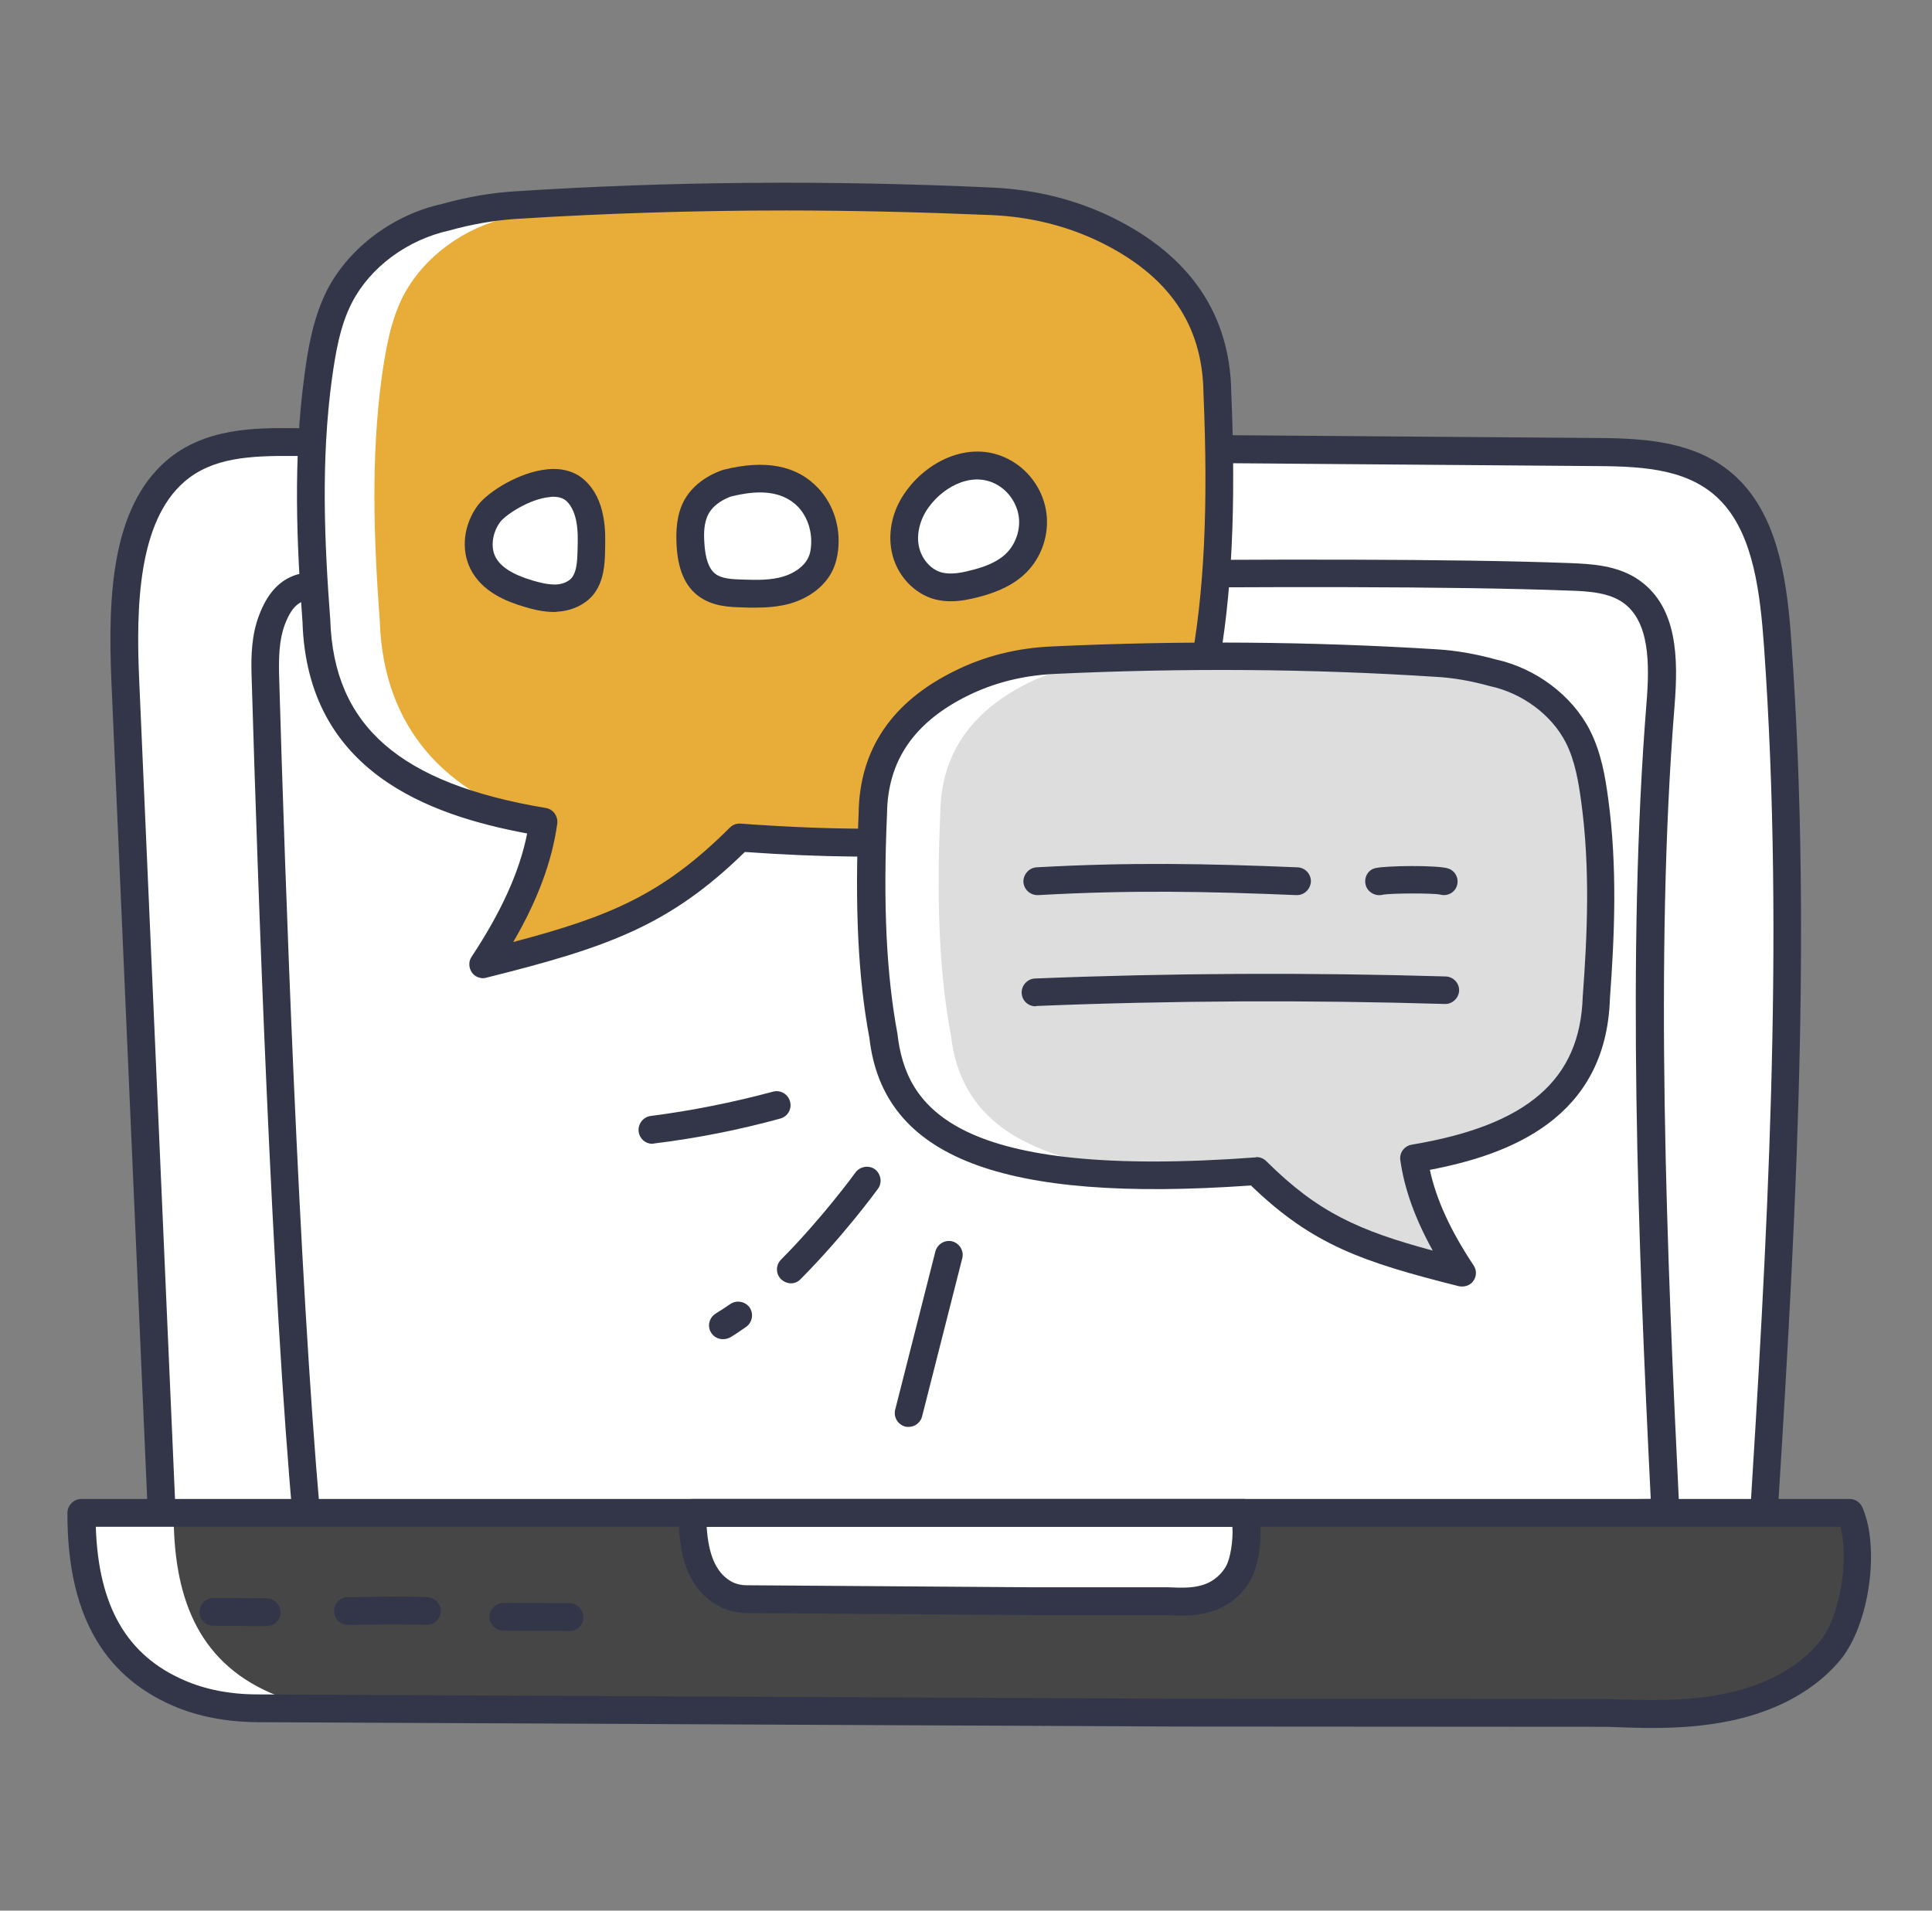
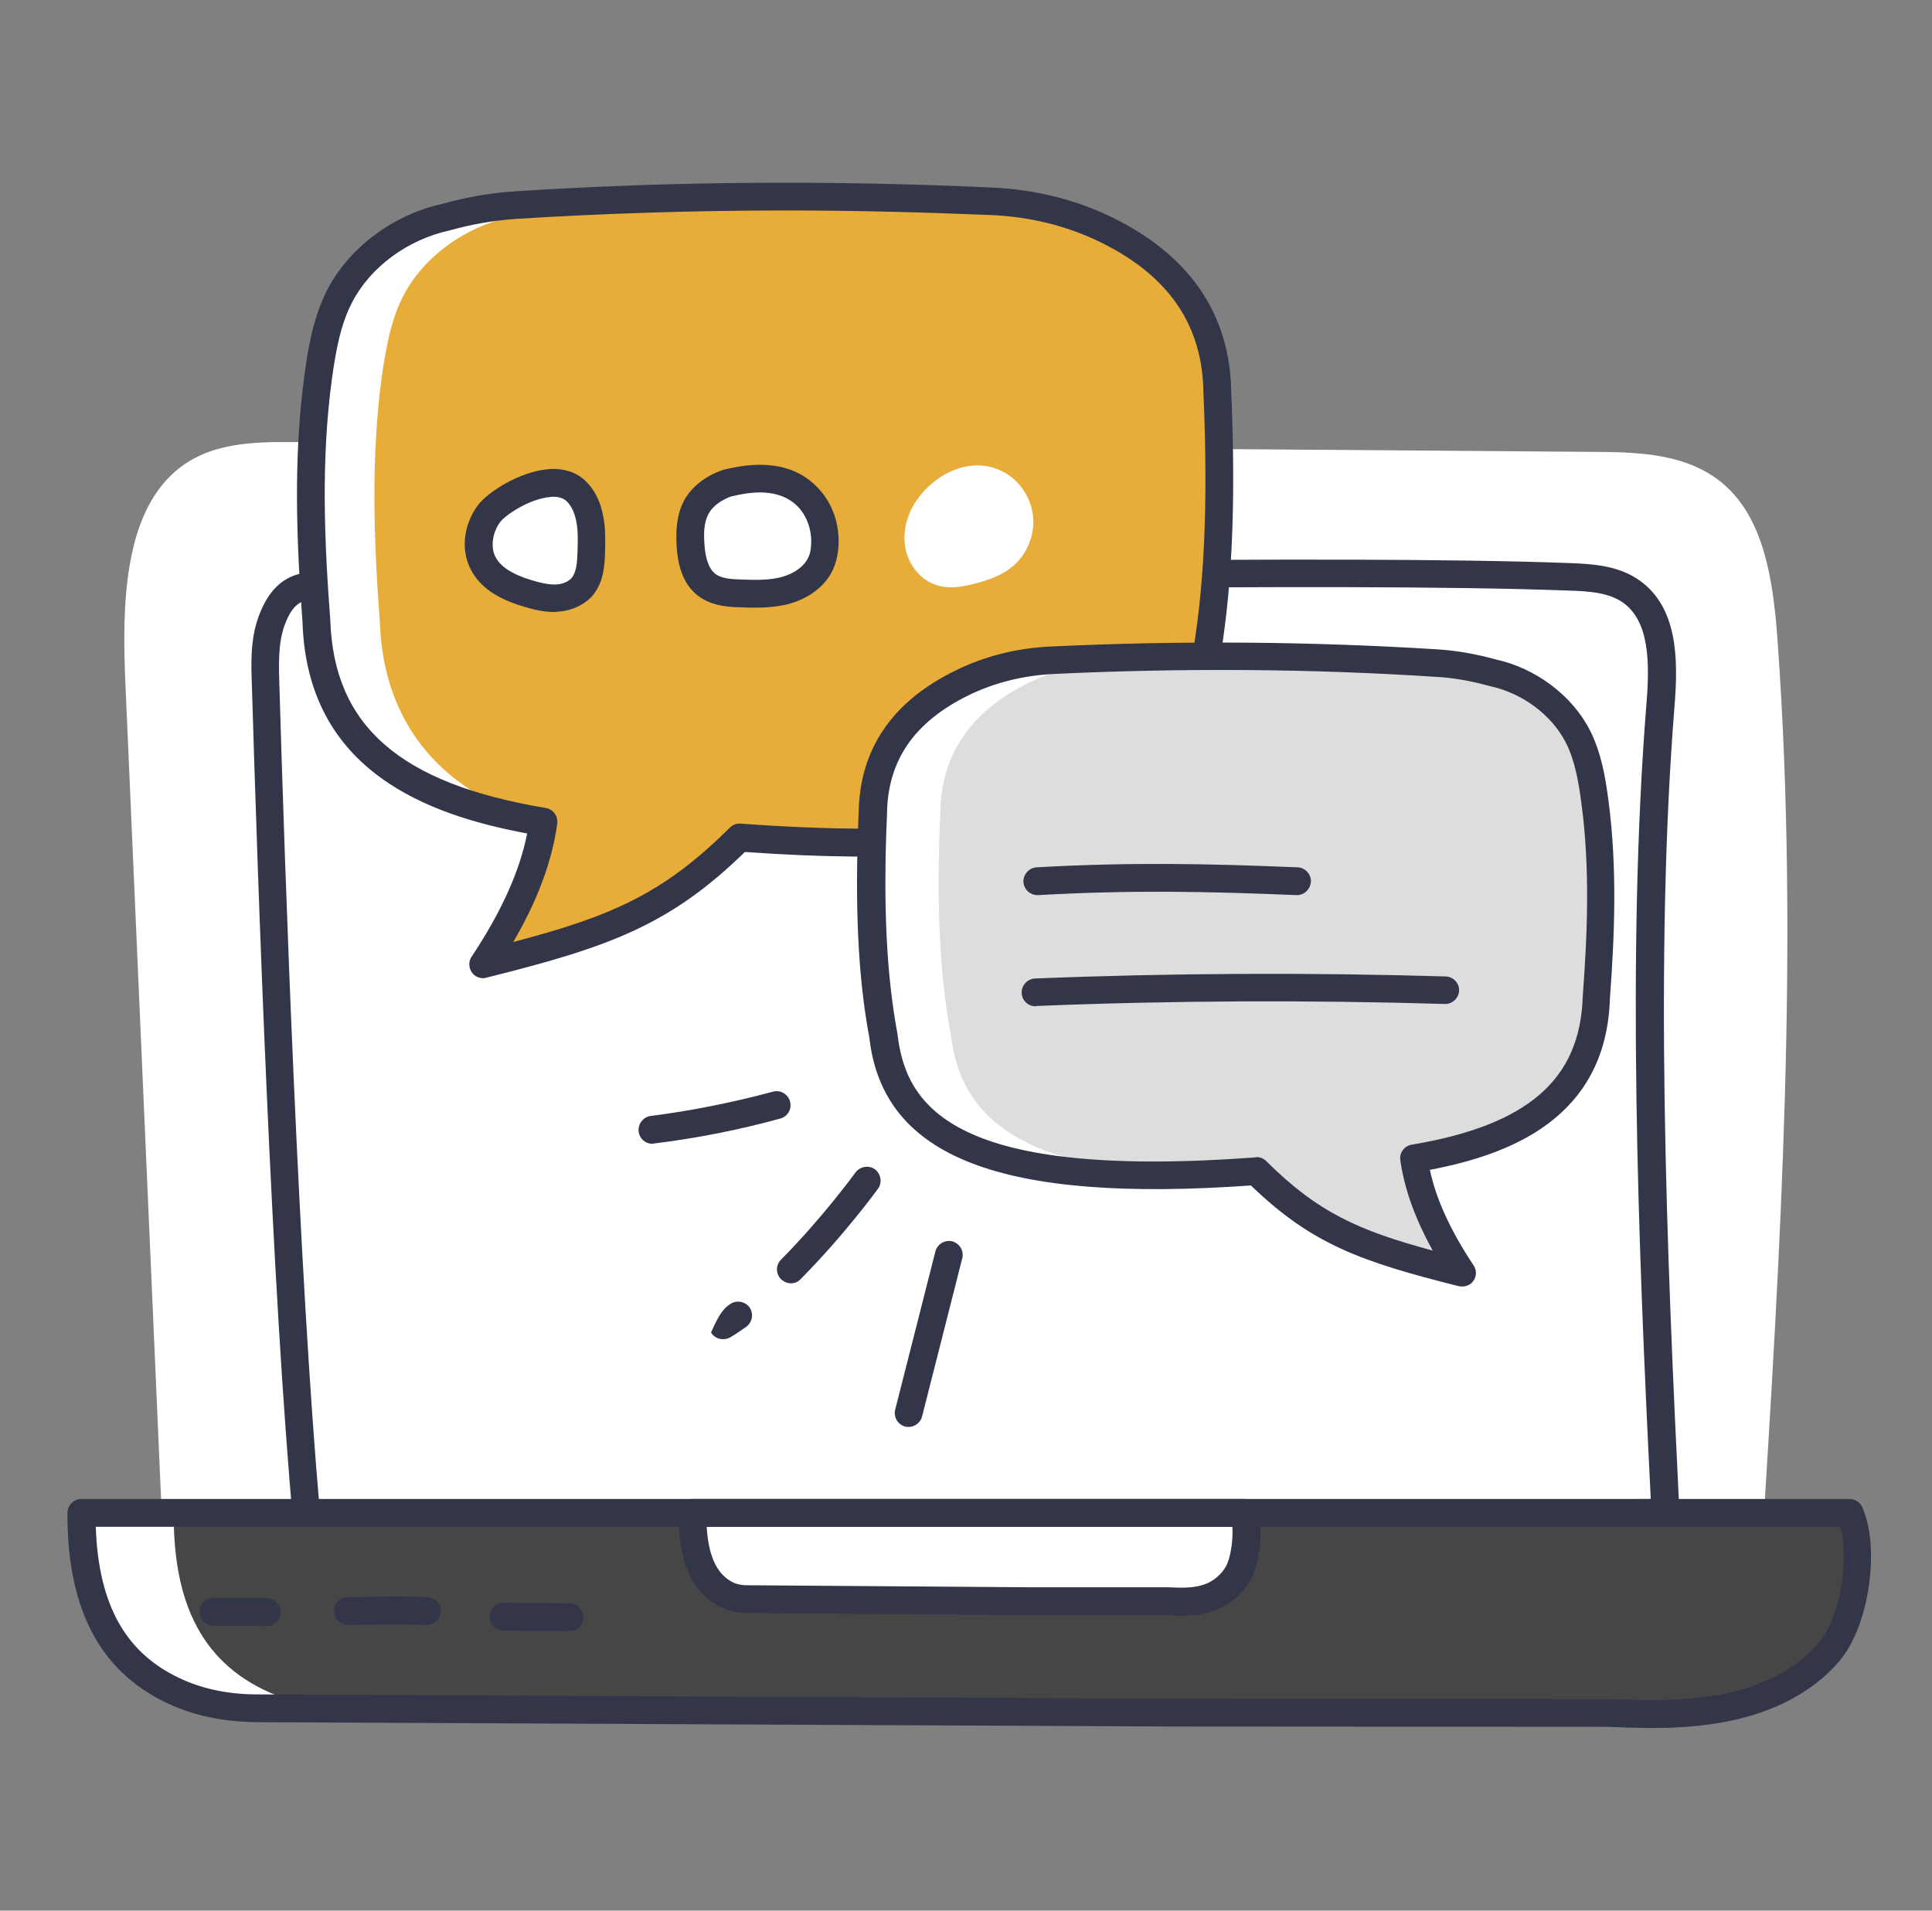
<svg xmlns="http://www.w3.org/2000/svg" width="91" height="90" viewBox="0 0 91 90" fill="none">
  <rect x="0" y="0" width="91" height="90" fill="#808080" stroke="none" />
  <path d="M7.635 71.7C7.062 58.5 6.475 45.3 5.903 32.114C5.753 28.527 5.821 24.314 8.262 22.2C9.816 20.85 11.903 20.809 13.825 20.823C34.307 20.973 54.775 21.137 75.257 21.287C77.507 21.3 79.975 21.423 81.625 23.237C83.221 24.982 83.562 27.791 83.739 30.355C84.748 44.578 83.862 58.882 82.975 73.118L7.635 71.7Z" fill="white" />
  <path d="M14.48 71.878C13.472 60.928 12.817 42.778 12.503 31.773C12.476 30.914 12.503 30.041 12.803 29.237C13.553 27.205 14.794 27.614 15.994 27.614C20.494 27.614 59.562 26.632 73.908 27.178C74.944 27.219 76.049 27.287 76.88 27.9C78.421 29.019 78.38 31.323 78.231 33.246C77.262 45.205 77.862 59.305 78.462 71.278L14.48 71.878Z" fill="white" />
  <path d="M14.481 72.532C14.14 72.532 13.867 72.273 13.826 71.932C12.79 60.6 12.149 41.918 11.849 31.8C11.822 30.9 11.849 29.932 12.19 29.018C12.994 26.836 14.453 26.904 15.517 26.945C15.681 26.959 15.844 26.959 15.994 26.959C17.085 26.959 20.194 26.904 24.517 26.823C37.99 26.577 63.053 26.114 73.921 26.523C74.89 26.564 76.226 26.605 77.262 27.368C78.994 28.636 79.062 30.954 78.871 33.286C77.931 45.027 78.503 59.032 79.103 71.236C79.117 71.414 79.049 71.591 78.926 71.714C78.803 71.836 78.64 71.918 78.462 71.918L14.481 72.532ZM14.944 28.227C14.235 28.227 13.799 28.391 13.403 29.454C13.144 30.164 13.131 30.982 13.144 31.745C13.431 41.673 14.072 59.85 15.067 71.209L77.753 70.609C77.153 58.527 76.621 44.768 77.549 33.164C77.712 31.214 77.685 29.291 76.472 28.404C75.817 27.927 74.89 27.845 73.853 27.818C63.012 27.409 37.976 27.873 24.517 28.118C20.194 28.2 17.072 28.255 15.967 28.255C15.79 28.255 15.599 28.241 15.421 28.241C15.271 28.241 15.108 28.227 14.944 28.227Z" fill="#323648" />
-   <path d="M82.976 73.773C82.963 73.773 82.963 73.773 82.976 73.773L7.622 72.355C7.281 72.355 6.994 72.069 6.981 71.728L5.249 32.141C5.072 28.05 5.263 23.946 7.826 21.709C9.64 20.141 12.053 20.155 13.826 20.169L75.258 20.632C77.74 20.646 80.317 20.837 82.103 22.8C83.849 24.723 84.203 27.682 84.381 30.314C85.403 44.618 84.49 59.128 83.617 73.159C83.603 73.5 83.317 73.773 82.976 73.773ZM8.263 71.059L82.362 72.464C83.222 58.664 84.081 44.414 83.085 30.41C82.908 27.996 82.608 25.296 81.135 23.687C79.703 22.119 77.535 21.968 75.244 21.955L13.812 21.478C11.794 21.464 10.008 21.546 8.685 22.691C6.531 24.559 6.394 28.487 6.558 32.073L8.263 71.059Z" fill="#323648" />
  <path d="M86.18 77.782C84.98 79.227 83.167 80.059 81.326 80.427C79.485 80.809 77.589 80.755 75.707 80.686L55.376 80.673C40.962 80.605 26.548 80.536 12.135 80.468C10.867 80.455 9.585 80.25 8.412 79.746C4.908 78.232 3.83 75.109 3.844 71.264H87.135C87.885 72.996 87.394 76.336 86.18 77.782Z" fill="#464646" />
  <path d="M58.307 74.141C57.926 74.782 57.367 75.15 56.794 75.314C56.221 75.477 55.621 75.464 55.035 75.423H48.694C44.194 75.395 39.694 75.368 35.194 75.327C34.798 75.327 34.403 75.232 34.035 75.014C32.944 74.346 32.603 72.968 32.617 71.277H58.608C58.839 72.027 58.689 73.514 58.307 74.141Z" fill="white" />
  <path d="M12.121 80.468C10.853 80.455 9.571 80.25 8.398 79.746C4.894 78.232 3.817 75.109 3.83 71.264H8.18C8.167 75.109 9.244 78.218 12.748 79.746C13.88 80.236 15.121 80.468 16.362 80.496C14.957 80.482 13.539 80.482 12.121 80.468Z" fill="white" />
  <path d="M79.267 80.686C78.081 80.768 76.894 80.727 75.708 80.686H79.267Z" fill="#464646" />
  <path d="M77.794 81.396C77.112 81.396 76.417 81.368 75.694 81.341L55.376 81.328L12.121 81.123C10.635 81.109 9.299 80.85 8.139 80.346C4.785 78.887 3.162 75.914 3.176 71.264C3.176 70.909 3.476 70.609 3.83 70.609H87.121C87.38 70.609 87.612 70.759 87.721 71.005C88.567 72.941 88.035 76.569 86.671 78.205C85.158 80.005 83.003 80.755 81.449 81.069C80.249 81.314 79.049 81.396 77.794 81.396ZM4.512 71.918C4.635 75.668 5.971 77.973 8.671 79.146C9.667 79.582 10.826 79.814 12.135 79.814L55.376 80.019L75.708 80.032C77.699 80.1 79.471 80.141 81.203 79.787C82.553 79.514 84.421 78.873 85.689 77.359C86.658 76.214 87.108 73.5 86.685 71.918H4.512Z" fill="#323648" />
  <path d="M55.689 76.105C55.457 76.105 55.239 76.091 55.007 76.078H48.694L35.194 75.982C34.635 75.982 34.13 75.832 33.694 75.559C32.126 74.605 31.962 72.641 31.962 71.264C31.962 70.909 32.262 70.609 32.617 70.609H58.607C58.894 70.609 59.153 70.8 59.235 71.073C59.521 72.014 59.357 73.664 58.88 74.469C58.457 75.191 57.789 75.709 56.985 75.928C56.548 76.064 56.112 76.105 55.689 76.105ZM33.285 71.918C33.367 73.228 33.721 74.046 34.376 74.455C34.607 74.605 34.88 74.673 35.194 74.673L48.694 74.769H55.035C55.635 74.796 56.139 74.809 56.603 74.673C56.944 74.578 57.407 74.346 57.735 73.8C57.953 73.432 58.089 72.559 58.048 71.918H33.285Z" fill="#323648" />
  <path d="M12.572 76.596L10.049 76.582C9.695 76.582 9.395 76.282 9.395 75.928C9.395 75.573 9.695 75.273 10.049 75.273L12.558 75.287C12.913 75.287 13.213 75.587 13.213 75.942C13.226 76.296 12.926 76.596 12.572 76.596Z" fill="#323648" />
  <path d="M20.099 76.541H20.085C18.885 76.514 18.176 76.514 17.508 76.528C17.154 76.528 16.799 76.541 16.39 76.541C16.035 76.541 15.735 76.255 15.735 75.887C15.735 75.532 16.022 75.232 16.39 75.232C16.799 75.232 17.14 75.232 17.494 75.219C18.19 75.205 18.899 75.191 20.126 75.232C20.481 75.246 20.767 75.546 20.767 75.9C20.74 76.269 20.453 76.541 20.099 76.541Z" fill="#323648" />
  <path d="M26.835 76.828L23.712 76.814C23.358 76.814 23.058 76.514 23.058 76.159C23.058 75.805 23.358 75.505 23.712 75.505L26.821 75.519C27.176 75.519 27.476 75.819 27.476 76.173C27.489 76.541 27.203 76.828 26.835 76.828Z" fill="#323648" />
  <path d="M22.757 45.423C28.28 44.046 31.184 43.091 34.825 39.464C50.303 40.609 56.003 37.664 56.698 31.555C57.448 27.627 57.53 23.182 57.325 18.491C57.284 14.741 55.171 12.341 52.089 10.827C50.425 10.009 48.584 9.587 46.73 9.491C39.175 9.137 31.689 9.191 24.298 9.668C23.18 9.737 22.075 9.941 20.998 10.241C18.925 10.691 16.975 12.068 15.993 13.964C15.393 15.123 15.175 16.432 14.998 17.727C14.48 21.546 14.616 25.418 14.903 29.264C15.094 35.346 19.566 37.705 25.593 38.714C25.28 40.909 24.284 43.146 22.757 45.423Z" fill="black" />
  <path d="M22.757 45.423C28.28 44.046 31.184 43.091 34.825 39.464C50.303 40.609 56.003 37.664 56.698 31.555C57.448 27.627 57.53 23.182 57.325 18.491C57.284 14.741 55.171 12.341 52.089 10.827C50.425 10.009 48.584 9.587 46.73 9.491C39.175 9.137 31.689 9.191 24.298 9.668C23.18 9.737 22.075 9.941 20.998 10.241C18.925 10.691 16.975 12.068 15.993 13.964C15.393 15.123 15.175 16.432 14.998 17.727C14.48 21.546 14.616 25.418 14.903 29.264C15.094 35.346 19.566 37.705 25.593 38.714C25.28 40.909 24.284 43.146 22.757 45.423Z" fill="#E8AC39" />
  <path d="M17.985 17.727C17.467 21.546 17.603 25.418 17.889 29.264C18.053 34.323 21.053 37.446 25.58 38.714C19.553 37.705 15.08 35.346 14.889 29.264C14.603 25.418 14.453 21.532 14.985 17.727C15.162 16.432 15.394 15.123 15.98 13.964C16.962 12.068 18.912 10.691 20.985 10.241C22.062 9.941 23.167 9.736 24.285 9.668C28.935 9.368 33.626 9.232 38.358 9.273C34.648 9.3 30.953 9.436 27.285 9.668C26.167 9.736 25.062 9.927 23.985 10.241C21.912 10.691 19.962 12.068 18.98 13.964C18.394 15.123 18.176 16.432 17.985 17.727Z" fill="white" />
  <path d="M22.757 46.078C22.553 46.078 22.348 45.982 22.225 45.805C22.075 45.587 22.062 45.287 22.212 45.069C23.603 42.969 24.475 41.059 24.83 39.26C20.207 38.4 14.466 36.355 14.248 29.291C13.975 25.623 13.798 21.641 14.344 17.646C14.507 16.405 14.753 14.96 15.407 13.664C16.444 11.659 18.53 10.105 20.848 9.6C21.966 9.287 23.125 9.082 24.244 9.014C31.553 8.537 39.135 8.482 46.771 8.837C48.789 8.932 50.684 9.41 52.389 10.241C56.057 12.041 57.939 14.809 57.994 18.478C58.225 23.905 58.021 28.105 57.353 31.664C56.575 38.537 49.689 41.169 35.084 40.132C31.512 43.623 28.594 44.632 22.921 46.05C22.866 46.064 22.812 46.078 22.757 46.078ZM37.007 9.914C32.725 9.914 28.485 10.05 24.339 10.309C23.303 10.378 22.239 10.555 21.175 10.855C19.184 11.291 17.439 12.587 16.58 14.25C16.007 15.355 15.803 16.664 15.639 17.809C15.107 21.696 15.284 25.582 15.557 29.209C15.721 34.2 18.844 36.914 25.703 38.059C26.057 38.114 26.289 38.441 26.248 38.796C26.003 40.569 25.321 42.41 24.175 44.373C28.785 43.16 31.239 42.109 34.375 38.987C34.512 38.85 34.689 38.782 34.88 38.796C52.662 40.105 55.553 35.823 56.057 31.459C56.725 27.941 56.916 23.85 56.684 18.505C56.644 15.3 55.048 12.982 51.816 11.4C50.275 10.65 48.557 10.214 46.716 10.132C43.471 9.996 40.225 9.914 37.007 9.914Z" fill="#323648" />
  <path d="M68.875 59.946C64.444 58.841 62.098 58.078 59.18 55.159C46.744 56.073 42.175 53.714 41.616 48.805C41.016 45.655 40.948 42.082 41.112 38.318C41.153 35.305 42.844 33.382 45.312 32.168C46.648 31.514 48.121 31.173 49.621 31.091C55.703 30.805 61.716 30.846 67.648 31.227C68.548 31.282 69.434 31.446 70.294 31.677C71.957 32.046 73.525 33.15 74.316 34.664C74.794 35.591 74.984 36.655 75.121 37.691C75.544 40.759 75.421 43.868 75.189 46.964C75.039 51.846 71.439 53.741 66.598 54.559C66.844 56.318 67.662 58.118 68.875 59.946Z" fill="#DDDDDD" />
  <path d="M55.948 55.323C45.925 55.623 42.121 53.264 41.603 48.791C41.003 45.641 40.934 42.069 41.098 38.305C41.139 35.291 42.83 33.368 45.298 32.141C46.634 31.487 48.107 31.146 49.593 31.078C52.73 30.928 55.839 30.873 58.934 30.9C56.889 30.914 54.843 30.982 52.784 31.078C51.298 31.146 49.825 31.5 48.489 32.141C46.007 33.355 44.316 35.291 44.289 38.305C44.125 42.069 44.194 45.628 44.794 48.791C45.257 52.759 48.312 55.05 55.948 55.323Z" fill="white" />
  <path d="M68.876 60.6C68.821 60.6 68.767 60.6 68.712 60.586C64.158 59.441 61.812 58.636 58.921 55.841C47.139 56.673 41.59 54.518 40.949 48.886C40.417 46.064 40.253 42.682 40.444 38.291C40.485 35.305 42.012 33.041 45.012 31.582C46.389 30.9 47.93 30.518 49.567 30.45C55.703 30.164 61.785 30.218 67.676 30.586C68.59 30.641 69.517 30.805 70.458 31.064C72.326 31.473 74.03 32.741 74.876 34.377C75.421 35.441 75.612 36.6 75.749 37.623C76.185 40.841 76.049 44.045 75.83 47.032C75.653 52.691 71.085 54.395 67.349 55.105C67.649 56.509 68.33 57.982 69.408 59.605C69.558 59.823 69.558 60.123 69.394 60.341C69.285 60.505 69.08 60.6 68.876 60.6ZM59.18 54.505C59.358 54.505 59.521 54.573 59.644 54.696C62.071 57.109 63.994 57.968 67.485 58.909C66.653 57.409 66.149 56.005 65.958 54.655C65.903 54.3 66.149 53.973 66.503 53.918C71.944 53.005 74.426 50.864 74.549 46.95C74.767 44.018 74.903 40.895 74.48 37.786C74.358 36.886 74.194 35.836 73.744 34.964C73.076 33.668 71.699 32.645 70.171 32.318C69.285 32.073 68.439 31.923 67.621 31.882C61.785 31.5 55.744 31.459 49.662 31.745C48.203 31.814 46.84 32.155 45.612 32.755C43.062 34.009 41.808 35.823 41.78 38.332C41.59 42.627 41.753 45.914 42.271 48.696C42.667 52.186 44.985 55.568 59.153 54.518C59.153 54.505 59.167 54.505 59.18 54.505Z" fill="#323648" />
-   <path d="M34.049 63.082C33.831 63.082 33.613 62.972 33.49 62.768C33.299 62.454 33.408 62.059 33.722 61.868C33.94 61.732 34.172 61.582 34.39 61.432C34.69 61.227 35.085 61.295 35.304 61.582C35.508 61.882 35.44 62.277 35.154 62.495C34.895 62.672 34.649 62.85 34.39 63C34.281 63.054 34.172 63.082 34.049 63.082Z" fill="#323648" />
+   <path d="M34.049 63.082C33.831 63.082 33.613 62.972 33.49 62.768C33.94 61.732 34.172 61.582 34.39 61.432C34.69 61.227 35.085 61.295 35.304 61.582C35.508 61.882 35.44 62.277 35.154 62.495C34.895 62.672 34.649 62.85 34.39 63C34.281 63.054 34.172 63.082 34.049 63.082Z" fill="#323648" />
  <path d="M37.254 60.45C37.09 60.45 36.926 60.382 36.79 60.259C36.531 60 36.531 59.591 36.79 59.332C38.726 57.382 40.281 55.254 40.295 55.227C40.513 54.941 40.922 54.873 41.208 55.077C41.495 55.295 41.563 55.704 41.358 55.991C41.29 56.086 39.736 58.214 37.717 60.245C37.581 60.395 37.417 60.45 37.254 60.45Z" fill="#323648" />
  <path d="M30.721 53.877C30.394 53.877 30.122 53.632 30.081 53.305C30.04 52.95 30.285 52.623 30.64 52.568C32.576 52.323 34.526 51.927 36.408 51.423C36.749 51.327 37.117 51.532 37.212 51.886C37.308 52.241 37.103 52.596 36.749 52.691C34.812 53.223 32.808 53.618 30.803 53.864C30.776 53.877 30.749 53.877 30.721 53.877Z" fill="#323648" />
  <path d="M42.803 67.214C42.749 67.214 42.694 67.214 42.64 67.2C42.285 67.105 42.081 66.75 42.163 66.409L44.058 58.95C44.153 58.596 44.508 58.391 44.849 58.473C45.203 58.569 45.408 58.923 45.326 59.264L43.431 66.723C43.362 67.009 43.09 67.214 42.803 67.214Z" fill="#323648" />
-   <path d="M68.017 42.164C67.949 42.164 67.881 42.15 67.812 42.136C67.499 42.068 65.467 42.068 65.112 42.15C64.772 42.232 64.403 42.014 64.322 41.673C64.24 41.332 64.431 40.977 64.772 40.896C65.249 40.773 67.731 40.746 68.208 40.909C68.549 41.018 68.74 41.386 68.617 41.741C68.535 41.986 68.29 42.164 68.017 42.164Z" fill="#323648" />
  <path d="M61.09 42.164C61.076 42.164 61.076 42.164 61.063 42.164C56.808 41.987 53.276 41.919 48.899 42.164C48.531 42.178 48.231 41.905 48.204 41.55C48.19 41.196 48.463 40.882 48.817 40.855C53.249 40.609 56.808 40.678 61.117 40.855C61.472 40.868 61.758 41.169 61.745 41.537C61.717 41.891 61.431 42.164 61.09 42.164Z" fill="#323648" />
  <path d="M48.776 47.401C48.422 47.401 48.135 47.128 48.122 46.773C48.108 46.419 48.394 46.105 48.749 46.092C55.158 45.833 61.676 45.805 68.099 45.996C68.453 46.01 68.74 46.31 68.726 46.664C68.713 47.019 68.399 47.305 68.058 47.292C61.663 47.101 55.185 47.128 48.803 47.387C48.803 47.401 48.79 47.401 48.776 47.401Z" fill="#323648" />
  <path d="M43.226 23.495C42.735 24.164 42.489 25.036 42.653 25.855C42.817 26.673 43.43 27.409 44.248 27.6C44.78 27.736 45.339 27.641 45.858 27.505C46.539 27.341 47.235 27.096 47.767 26.618C48.38 26.073 48.721 25.227 48.667 24.409C48.612 23.591 48.148 22.8 47.467 22.35C45.967 21.382 44.18 22.186 43.226 23.495Z" fill="white" />
  <path d="M38.057 23.441C38.657 24.081 38.916 24.981 38.821 25.868C38.794 26.1 38.739 26.331 38.644 26.55C38.357 27.191 37.703 27.613 37.035 27.804C36.353 27.995 35.644 27.981 34.935 27.968C34.362 27.954 33.762 27.913 33.298 27.572C32.712 27.136 32.548 26.345 32.507 25.609C32.48 25.036 32.507 24.422 32.78 23.918C33.08 23.345 33.653 22.963 34.266 22.759C36.066 22.295 37.266 22.595 38.057 23.441Z" fill="white" />
  <path d="M27.122 23.127C27.49 23.468 27.681 23.973 27.776 24.464C27.872 24.955 27.858 25.473 27.844 25.977C27.831 26.564 27.803 27.191 27.422 27.627C27.135 27.968 26.672 28.145 26.222 28.173C25.772 28.2 25.322 28.091 24.885 27.968C24.04 27.709 23.14 27.314 22.744 26.523C22.376 25.786 22.553 24.859 23.044 24.205C23.549 23.509 25.99 22.064 27.122 23.127Z" fill="white" />
-   <path d="M44.78 28.323C44.549 28.323 44.317 28.296 44.071 28.241C43.049 27.982 42.217 27.082 41.999 25.977C41.808 25.023 42.053 23.973 42.694 23.114C43.812 21.573 45.994 20.605 47.821 21.818C48.68 22.391 49.239 23.346 49.308 24.368C49.376 25.391 48.967 26.427 48.19 27.109C47.508 27.709 46.662 27.982 46.008 28.145C45.626 28.241 45.217 28.323 44.78 28.323ZM43.744 23.891C43.335 24.45 43.158 25.145 43.28 25.732C43.403 26.332 43.853 26.85 44.385 26.973C44.794 27.068 45.271 26.986 45.68 26.877C46.199 26.755 46.853 26.55 47.317 26.141C47.78 25.732 48.039 25.091 47.999 24.464C47.958 23.85 47.603 23.25 47.085 22.909C45.94 22.145 44.508 22.841 43.744 23.891Z" fill="#323648" />
  <path d="M35.548 28.623C35.344 28.623 35.126 28.623 34.921 28.609C34.376 28.596 33.571 28.569 32.916 28.091C32.262 27.614 31.921 26.809 31.866 25.637C31.839 25.05 31.853 24.287 32.207 23.605C32.562 22.937 33.217 22.419 34.062 22.132C36.053 21.628 37.539 21.928 38.535 22.991C39.257 23.755 39.598 24.819 39.476 25.923C39.435 26.25 39.367 26.537 39.244 26.809C38.903 27.573 38.153 28.159 37.212 28.432C36.666 28.582 36.121 28.623 35.548 28.623ZM35.794 23.196C35.385 23.196 34.935 23.264 34.43 23.387C34.171 23.482 33.626 23.728 33.367 24.218C33.148 24.628 33.148 25.146 33.176 25.569C33.217 26.319 33.394 26.809 33.707 27.041C34.007 27.259 34.471 27.287 34.976 27.3C35.685 27.328 36.312 27.328 36.871 27.164C37.43 27 37.88 26.673 38.071 26.264C38.139 26.128 38.18 25.964 38.194 25.787C38.276 25.078 38.044 24.355 37.594 23.878C37.157 23.428 36.557 23.196 35.794 23.196Z" fill="#323648" />
  <path d="M26.085 28.827C25.581 28.827 25.103 28.704 24.694 28.582C23.862 28.336 22.703 27.886 22.158 26.795C21.694 25.868 21.844 24.695 22.512 23.795C22.99 23.168 24.462 22.227 25.799 22.104C26.508 22.036 27.135 22.227 27.571 22.65C27.994 23.045 28.294 23.632 28.417 24.341C28.526 24.9 28.512 25.459 28.499 25.977C28.485 26.536 28.458 27.395 27.926 28.036C27.544 28.486 26.93 28.773 26.262 28.813C26.194 28.827 26.14 28.827 26.085 28.827ZM26.058 23.4C26.003 23.4 25.962 23.4 25.908 23.413C24.926 23.495 23.794 24.273 23.562 24.586C23.194 25.077 23.099 25.759 23.331 26.223C23.576 26.7 24.121 27.054 25.076 27.341C25.444 27.45 25.826 27.545 26.194 27.532C26.508 27.518 26.78 27.395 26.93 27.218C27.149 26.945 27.19 26.495 27.203 25.963C27.217 25.473 27.23 25.023 27.149 24.586C27.094 24.286 26.971 23.877 26.685 23.604C26.535 23.468 26.331 23.4 26.058 23.4Z" fill="#323648" />
</svg>